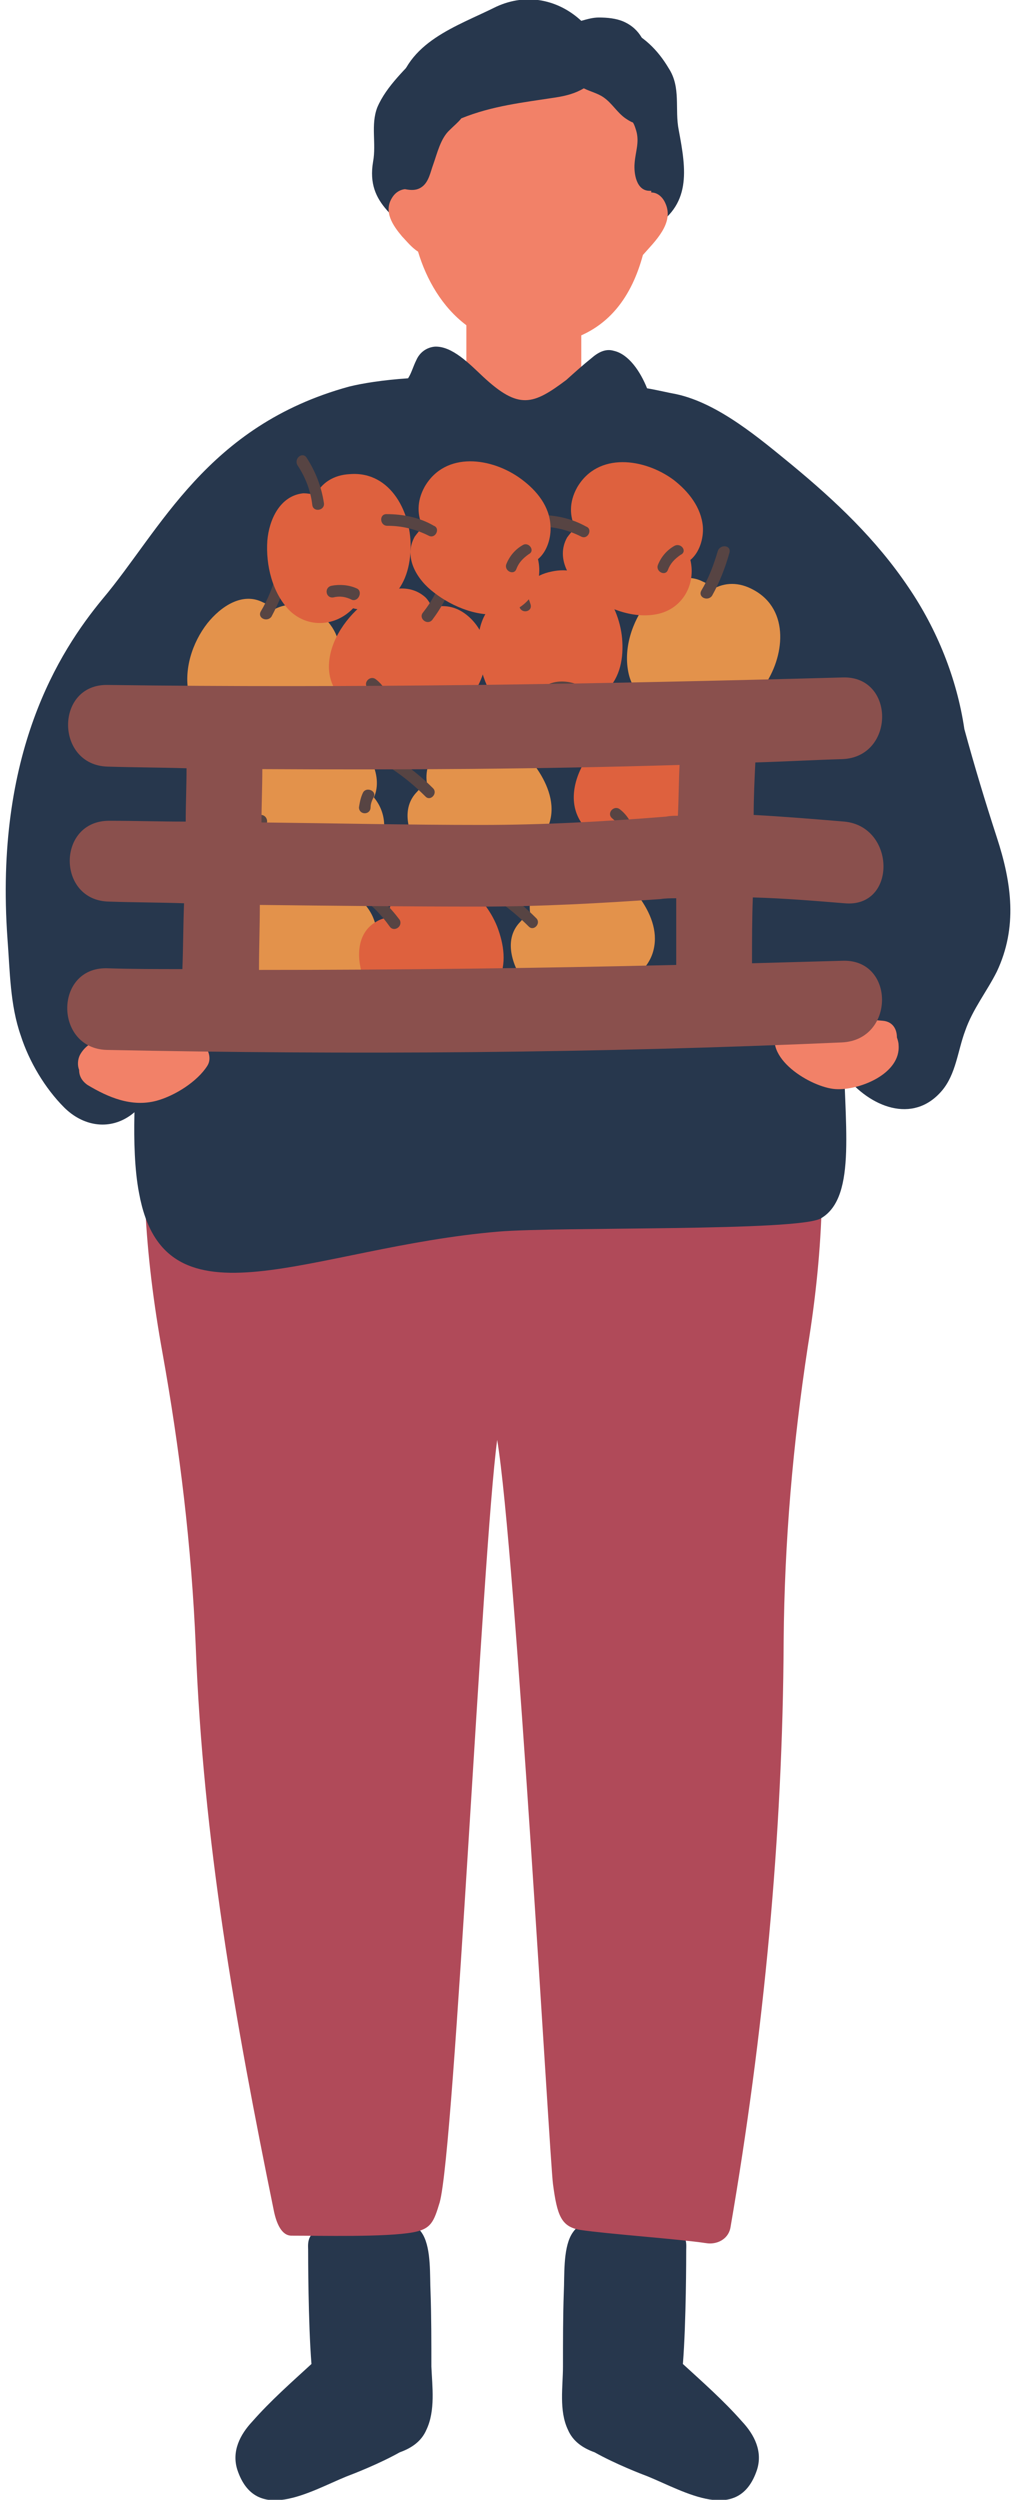
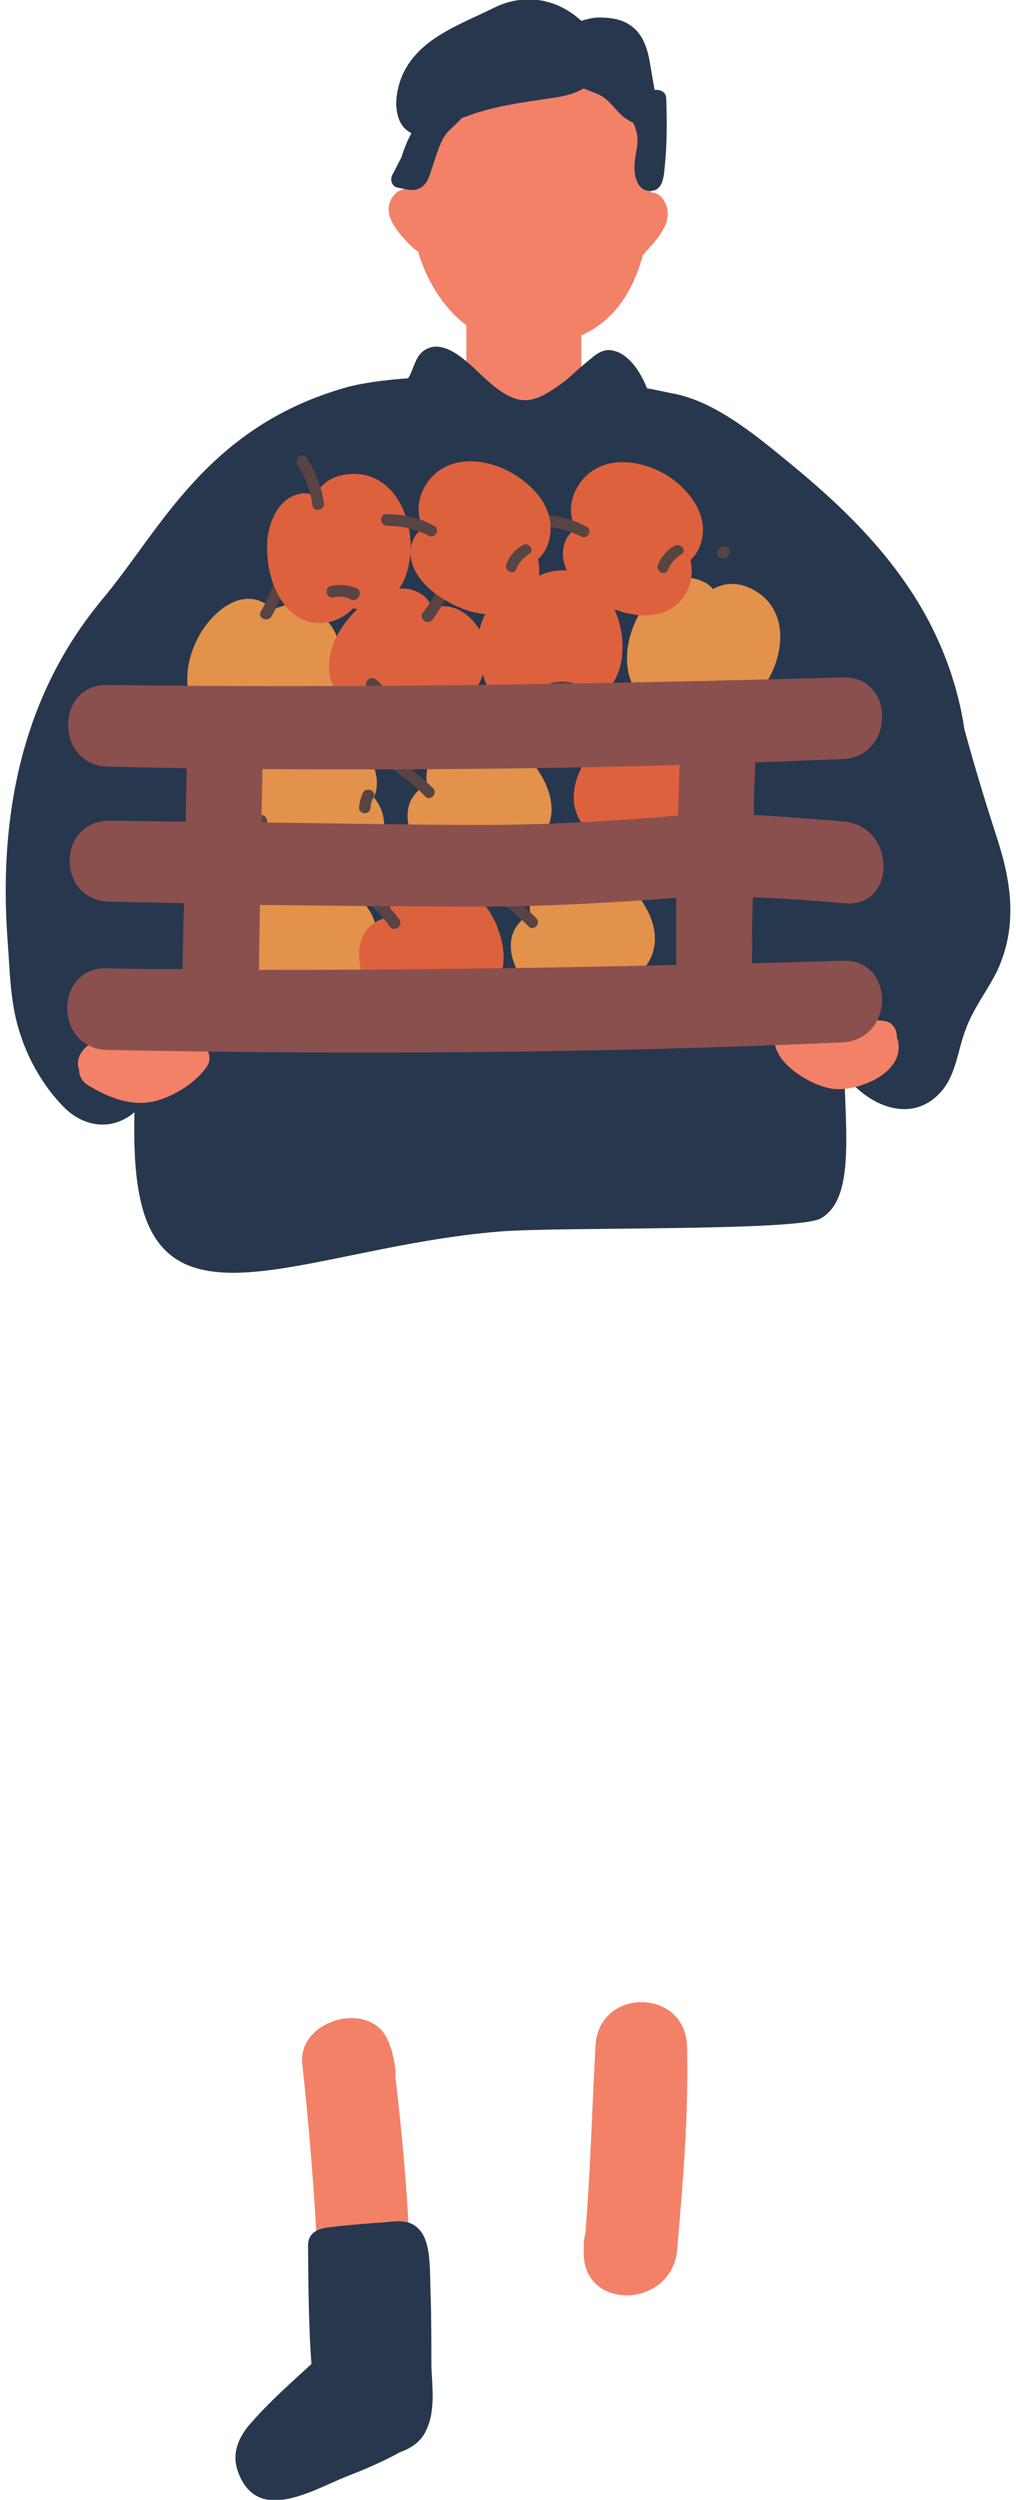
<svg xmlns="http://www.w3.org/2000/svg" version="1.1" id="Layer_1" x="0px" y="0px" viewBox="0 0 122 300" style="enable-background:new 0 0 122 300;" xml:space="preserve">
  <style type="text/css">
	.st0{fill:#F28168;}
	.st1{fill:#27374D;}
	.st2{display:none;fill:#27374D;}
	.st3{fill:#B04A59;}
	.st4{fill:#E3924B;}
	.st5{fill:#574443;}
	.st6{fill:#DE613E;}
	.st7{fill:#8A504D;}
</style>
  <g>
    <path class="st0" d="M47.5,249.4c0-0.2,0-0.3,0-0.5c0-0.9-0.2-1.7-0.4-2.5c0-0.1,0-0.1,0-0.2c0,0,0,0,0,0c-0.2-0.4-0.3-0.9-0.5-1.3   c-2.1-5-10.9-2.5-10.3,2.8c0.8,7.4,1.4,14.8,1.8,22.2c0.3,7.1,11.4,7.2,11.1,0C48.9,263,48.3,256.2,47.5,249.4z" />
-     <path class="st1" d="M81.5,15.6c-0.5-2.5,0.3-5.1-1.2-7.4C79,6,77.2,4.2,74.8,3.3c-1.7-0.7-2.4,2-0.7,2.7c1.8,0.7,3.4,2.4,4.1,4.3   c-0.7,0-1.4,0.6-1.5,1.4c-0.1,0.6-0.1,1.5-0.1,2.6c-7-1-14.2-0.2-21.2-1.6c-1.5-0.3-2.9-0.4-4.2,0.2c0-0.1,0-0.2,0-0.3   c0.1-1.1-0.8-1.5-1.6-1.3c1-1.2,2.3-2.3,3.1-3.2c1.2-1.3-0.8-3.3-2-2c-1.9,2.1-4.3,4.2-5.4,6.8c-0.8,2.1-0.1,4.3-0.5,6.5   c-0.9,5.3,3.2,6.7,6.2,10.4c0.9,1.1,2.8-0.1,2.3-1.4c-1.2-3.7-2-7.4-2.2-11.2c0-0.1,0.1-0.3,0.2-0.4c1.1-2.4,7.6-0.6,9.7-0.4   c5.1,0.4,10.2,0,15.2,0.7c-0.1,0.9-0.4,1.7-0.8,2c-1.2,1.2,0.4,2.9,1.6,2.2c-0.2,1.5-0.5,3.1-1,4.6c-0.4,1.2,1,2.2,2.1,1.6   C83.1,24.7,82.4,20.4,81.5,15.6z" />
    <path class="st0" d="M79.9,24.4c-0.3-0.7-0.9-1.3-1.7-1.3c0-1.7,0-3.3-0.1-4.7c-0.5-7.7-5.9-17.8-17.3-14.9   c-9.5,2.4-11.7,11.7-11.6,19.2c-0.8-0.1-1.6,0.2-2.1,1c-1.1,1.7,0.1,3.4,1.2,4.7c0.4,0.4,1.1,1.3,1.9,1.8c2,6.7,7.6,13.2,17.4,10.8   c5.6-1.4,8.3-5.6,9.6-10.4C78.6,29,81,26.8,79.9,24.4z" />
    <polygon class="st0" points="69.8,46.8 62.9,51.2 56,46.8 56,28 69.8,28  " />
    <path class="st2" d="M68.5,27.6c-1.3-0.5-2.5-1-3.8-1.5c0,0,0,0,0,0c-0.3-0.2-1.2-0.2-1.7,0c-1.3,0.5-2.6,1-3.8,1.5   c-0.9,0.4-2.1,0.7-2,1.8c0.1,2.2,3.3,2.2,4.7,1.9c0.6-0.1,1.3-0.4,1.9-0.8c0.6,0.4,1.3,0.7,1.9,0.9c1.5,0.3,4.6,0.3,4.7-1.9   C70.6,28.3,69.4,27.9,68.5,27.6z" />
    <path class="st0" d="M82.5,245.6c-0.2-7.1-10.7-7.1-11,0c-0.4,7.4-0.6,14.8-1.2,22.3c-0.1,0.4-0.1,0.7-0.2,1.1c0,0.4,0,0.8,0,1.1   c-0.3,7.3,10.5,7,11.2,0C82,262,82.7,253.8,82.5,245.6z" />
    <path class="st1" d="M51.8,284c0-3,0-6-0.1-8.9c-0.1-2,0.1-5.1-0.9-6.9c-1.1-1.9-2.8-1.7-4.6-1.5c-1.6,0.1-4.3,0.3-6.7,0.6   c-2.8,0.3-2.5,2-2.5,2.7c0,0.6,0,8.7,0.4,13.7c-2.4,2.2-4.9,4.4-7.1,6.9c-1.5,1.6-2.5,3.6-1.8,5.8c2.2,6.6,8.7,2.6,13.1,0.8   c0.8-0.3,3.9-1.5,6.4-2.9c1.4-0.5,2.6-1.3,3.2-2.7C52.3,289.3,51.9,286.4,51.8,284z" />
-     <path class="st1" d="M67.6,284c0-3,0-6,0.1-8.9c0.1-2-0.1-5.1,0.9-6.9c1.1-1.9,2.8-1.7,4.6-1.5c1.6,0.1,4.3,0.3,6.7,0.6   c2.8,0.3,2.5,2,2.5,2.7c0,0.6,0,8.7-0.4,13.7c2.4,2.2,4.9,4.4,7.1,6.9c1.5,1.6,2.5,3.6,1.8,5.8c-2.2,6.6-8.7,2.6-13.1,0.8   c-0.8-0.3-3.9-1.5-6.4-2.9c-1.4-0.5-2.6-1.3-3.2-2.7C67.1,289.3,67.6,286.4,67.6,284z" />
-     <path class="st3" d="M97.6,126.7c-0.4-2.6-4-2.9-4.7-0.9c-0.5-0.4-1-0.6-1.6-0.6c-0.2-0.4-0.5-0.7-0.8-1.1   c-0.6-0.7-1.3-0.8-2.1-0.6c-0.2-1.7-0.4-3.5-0.6-5.2c-0.4-3.2-4.5-2.9-4.8,0.2c-0.1,0.8-0.1,1.6-0.2,2.4c-1.1-2.1-4.7-1.6-4.5,1.1   c0.1,1.6,0.2,3.2,0.3,4.8c-0.1-0.5-0.4-0.9-0.7-1.1c-0.6-3-1.3-5.9-2-8.8c-0.8-3.1-5.1-1.6-4.6,1.4c0.2,1.1,0.4,2.1,0.5,3.2   c-0.7,0.3-1.2,1-1.2,2.1c-1.2,0-2.3,0.8-2.2,2.4c0.3,3,0.6,5.9,0.9,8.9c-0.2-1.1-0.4-2.1-0.6-3.2c-0.5-2.7-4.9-1.9-4.7,0.8   c0,0.5,0.1,1,0.1,1.5c-0.4-0.4-0.9-0.6-1.4-0.7c0-0.5,0-0.9-0.1-1.4c-0.1-2.5-3.2-3-4.3-1.5c-0.6-0.2-1.3-0.2-2,0.1   c-1.4-0.7-3.5,0.1-3.6,2.2c0,0.1,0,0.1,0,0.2c-0.6,0.1-1.1,0.3-1.4,0.7c0-0.5,0-1,0.1-1.5c0.1-2.7-4.2-3.4-4.7-0.7   c-0.2,1.1-0.3,2.1-0.5,3.2c0.2-3,0.4-5.9,0.7-8.9c0.1-1.6-1-2.4-2.2-2.3c0-1-0.5-1.7-1.2-2c0.1-1.1,0.3-2.2,0.4-3.2   c0.4-3-3.9-4.4-4.6-1.3c-0.7,3-1.2,5.9-1.8,8.9c-0.3,0.3-0.6,0.6-0.7,1.1c0-1.6,0.1-3.2,0.1-4.8c0.1-2.8-3.5-3.1-4.5-1   c-0.1-0.8-0.2-1.6-0.3-2.4c-0.4-3.1-4.5-3.2-4.8,0c-0.2,1.7-0.3,3.5-0.4,5.2c-0.7-0.2-1.5,0-2,0.7c-0.3,0.3-0.5,0.7-0.7,1.1   c-0.6,0-1.2,0.2-1.6,0.6c-0.7-1.9-4.3-1.6-4.6,1.1c-1.4,11.8-0.6,23.3,1.5,34.9c2.1,11.7,3.5,23.3,4,35.2   c0.9,23.4,4.7,44.9,9.4,67.9c0.3,1.4,0.9,2.9,2.1,2.9c3.5,0,11.3,0.2,14.6-0.4c2.2-0.4,2.5-1.3,3.2-3.6c1.8-6.5,5.1-78,6.9-91.5   c2.2,13.1,6.3,86.3,6.7,89.3c0.5,3.8,1,5.1,3.2,5.5c3.3,0.5,11.9,1.1,15.2,1.6c1.2,0.2,2.6-0.4,2.9-1.8c4-23.2,6.3-47.1,6.4-70.5   c0.1-11.9,1.1-23.5,2.9-35.3C98.9,149.9,99.4,138.4,97.6,126.7z" />
    <path class="st1" d="M119.7,100.5c-1.4-4.3-2.7-8.6-3.9-13c-0.9-6.1-3.3-12-6.7-17c-3.9-5.8-8.8-10.4-14-14.7   c-3.8-3.1-8.8-7.4-13.9-8.5c-1.1-0.2-2.3-0.5-3.5-0.7c-0.8-2-2.2-4.1-4-4.5c-1-0.3-1.9,0.2-2.7,0.9c-1,0.8-2,1.7-3,2.6   c-4,3-5.7,3.6-10-0.4c-1.6-1.5-3.7-3.7-5.8-3.6c-1,0.1-1.8,0.7-2.2,1.6c-0.4,0.8-0.6,1.6-1,2.2c-3,0.2-5.5,0.6-7.1,1   c-17.1,4.7-22.6,17.2-29.6,25.5C7.1,78.2-0.7,90.4,0.9,112.7c0.3,3.9,0.3,7.9,1.6,11.6c1,3.1,2.9,6.3,5.2,8.6   c2.2,2.2,5.3,2.8,7.9,1c2.9-2,3.5-5.9,4.1-9.3c0-0.2-3.4,0.2-3.4,0c0,1.4,0.1,2.8,0.1,4.1c0,0-0.8,8.9,0.3,14.5   c3.1,17,20.6,6.5,43.2,4.6c7.3-0.6,36.1,0,38.7-1.6c4.4-2.6,2.7-11.6,2.7-21.3c0.8,2-1.1,2.5,0.2,4.2c2.9,3.7,8.1,5.9,11.6,1.8   c1.7-2,1.9-4.8,2.8-7.2c0.9-2.6,2.6-4.7,3.8-7.1C122.2,111.3,121.5,106,119.7,100.5z M98.1,106.1c0-1-0.1-2-0.1-3   c0.3,0.3,0.6,0.6,1,0.9C98.6,104.8,98.3,105.4,98.1,106.1z" />
    <path class="st0" d="M24.5,125.4c-2-2.3-5.3-0.6-7.6-0.1c-1.5,0.3-2.8-0.7-4.3-0.6c-1.3,0.1-2.4,0.8-3,1.9   c-0.3,0.6-0.3,1.3-0.1,1.8c0,0.7,0.3,1.3,1,1.8c2.5,1.5,5.3,2.7,8.3,1.9c2.2-0.6,4.9-2.3,6.1-4.2C25.4,127.1,25.1,126.1,24.5,125.4   z" />
    <path class="st0" d="M107.9,125.4c0-0.3-0.1-0.6-0.2-0.9c0-1-0.5-1.9-1.7-2c-2.6-0.2-5.2-0.4-7.8-0.6c-1.7-0.1-3.8-0.4-4.8,1.4   c-2,3.6,4,7.2,6.9,7.4C103.1,130.9,108.2,128.9,107.9,125.4z" />
    <path class="st4" d="M41.2,119.7c3.5-2.6,5.8-7.8,2.4-11.4c-1.4-1.5-3.1-1.9-4.6-1.6c-0.2-0.4-0.4-0.9-0.8-1.2c-2-2-5-1.1-7.1,0.3   c-2.4,1.7-4.5,4.5-4.7,7.5c-0.2,3.1,2.1,5.5,5.1,5.6c0.6,1.3,2,2.3,3.4,2.6C37.2,122,39.4,121.1,41.2,119.7z" />
    <path class="st5" d="M42.1,103.1c0.5-0.7-0.7-1.3-1.2-0.6c-1,1.5-2.1,2.8-3.3,4c-0.6,0.6,0.4,1.5,1,0.9   C40,106.1,41.1,104.7,42.1,103.1z" />
    <path class="st5" d="M32.7,118.4c-0.3-0.6-0.6-1.1-1.1-1.6c-0.3-0.3-0.7-0.2-1,0.1c-0.3,0.3-0.2,0.7,0.1,1c0.3,0.3,0.6,0.7,0.8,1.1   C31.8,119.7,33,119.1,32.7,118.4z" />
    <path class="st4" d="M39.1,87.8c-4.2-0.9-9.7,0.7-10.2,5.7c-0.2,2.1,0.6,3.5,1.9,4.5c-0.2,0.4-0.4,0.9-0.4,1.4   c-0.2,2.8,2.5,4.5,4.9,5.1c2.8,0.7,6.3,0.5,8.7-1.3c2.5-1.9,2.8-5.2,0.9-7.5c0.6-1.3,0.4-3-0.3-4.3C43.5,89.3,41.3,88.3,39.1,87.8z   " />
    <path class="st5" d="M25.9,98c-0.9,0.1-0.5,1.4,0.3,1.3c1.7-0.2,3.5-0.3,5.2-0.1c0.9,0.1,0.9-1.3,0-1.4   C29.6,97.6,27.8,97.7,25.9,98z" />
    <path class="st5" d="M43.6,95.1c-0.3,0.6-0.4,1.2-0.5,1.8c0,0.4,0.3,0.7,0.7,0.7c0.4,0,0.7-0.3,0.7-0.7c0-0.5,0.2-0.9,0.4-1.3   C45.2,94.9,44,94.4,43.6,95.1z" />
    <path class="st4" d="M76.7,107.6c-2.6-3.5-7.8-5.8-11.4-2.4c-1.5,1.4-1.9,3.1-1.6,4.6c-0.4,0.2-0.9,0.4-1.2,0.8c-2,2-1.1,5,0.3,7.1   c1.7,2.4,4.5,4.5,7.5,4.7c3.1,0.2,5.5-2.1,5.6-5.1c1.3-0.6,2.3-2,2.6-3.4C79,111.7,78.1,109.5,76.7,107.6z" />
    <path class="st5" d="M60.1,106.7c-0.7-0.5-1.3,0.7-0.6,1.2c1.5,1,2.8,2.1,4,3.3c0.6,0.6,1.5-0.4,0.9-1   C63.1,108.9,61.7,107.7,60.1,106.7z" />
    <path class="st5" d="M75.4,116.1c-0.6,0.3-1.1,0.6-1.6,1.1c-0.3,0.3-0.2,0.7,0.1,1c0.3,0.3,0.7,0.2,1-0.1c0.3-0.3,0.7-0.5,1.1-0.7   C76.7,117,76.1,115.8,75.4,116.1z" />
    <path class="st4" d="M64.3,92c-2.6-3.5-7.8-5.8-11.4-2.4c-1.5,1.4-1.9,3.1-1.6,4.6c-0.4,0.2-0.9,0.4-1.2,0.8c-2,2-1.1,5,0.3,7.1   c1.7,2.4,4.5,4.5,7.5,4.7c3.1,0.2,5.5-2.1,5.6-5.1c1.3-0.6,2.3-2,2.6-3.4C66.6,96.1,65.6,93.8,64.3,92z" />
    <path class="st5" d="M47.7,91.1c-0.7-0.5-1.3,0.7-0.6,1.2c1.5,1,2.8,2.1,4,3.3c0.6,0.6,1.5-0.4,0.9-1   C50.7,93.3,49.2,92.1,47.7,91.1z" />
    <path class="st5" d="M62.9,100.5c-0.6,0.3-1.1,0.6-1.6,1.1c-0.3,0.3-0.2,0.7,0.1,1c0.3,0.3,0.7,0.2,1-0.1c0.3-0.3,0.7-0.5,1.1-0.7   C64.2,101.4,63.6,100.2,62.9,100.5z" />
    <path class="st4" d="M38.9,84.9c2.5-3.5,3.2-9.2-1.2-11.6c-1.8-1-3.5-0.9-4.9-0.1c-0.3-0.4-0.7-0.7-1.2-0.9   c-2.5-1.3-5.1,0.5-6.7,2.5c-1.8,2.3-2.9,5.6-2.2,8.6c0.7,3,3.6,4.6,6.6,3.8c1,1.1,2.6,1.5,4.1,1.4C35.7,88.3,37.5,86.7,38.9,84.9z" />
    <path class="st5" d="M34.7,68.8c0.2-0.9-1.1-1-1.4-0.2c-0.5,1.7-1.1,3.3-2,4.8c-0.4,0.8,0.8,1.3,1.3,0.6   C33.5,72.3,34.2,70.6,34.7,68.8z" />
    <path class="st5" d="M30.3,86.2c-0.4-0.5-0.9-0.9-1.5-1.2c-0.3-0.2-0.8,0-0.9,0.3c-0.2,0.4,0,0.7,0.3,0.9c0.4,0.2,0.7,0.5,1.1,0.9   C29.9,87.7,30.9,86.7,30.3,86.2z" />
    <path class="st4" d="M91.7,82.4c2.5-3.5,3.2-9.2-1.2-11.6c-1.8-1-3.5-0.9-4.9-0.1c-0.3-0.4-0.7-0.7-1.2-0.9   c-2.5-1.3-5.1,0.5-6.7,2.5c-1.8,2.3-2.9,5.6-2.2,8.6c0.7,3,3.6,4.6,6.6,3.8c1,1.1,2.6,1.5,4.1,1.4C88.6,85.9,90.4,84.3,91.7,82.4z" />
-     <path class="st5" d="M87.6,66.3c0.2-0.9-1.1-1-1.4-0.2c-0.5,1.7-1.1,3.3-2,4.8c-0.4,0.8,0.8,1.3,1.3,0.6   C86.4,69.9,87.1,68.1,87.6,66.3z" />
+     <path class="st5" d="M87.6,66.3c0.2-0.9-1.1-1-1.4-0.2c-0.4,0.8,0.8,1.3,1.3,0.6   C86.4,69.9,87.1,68.1,87.6,66.3z" />
    <path class="st5" d="M83.2,83.7c-0.4-0.5-0.9-0.9-1.5-1.2c-0.3-0.2-0.8,0-0.9,0.3c-0.2,0.4,0,0.7,0.3,0.9c0.4,0.2,0.7,0.5,1.1,0.9   C82.7,85.2,83.7,84.3,83.2,83.7z" />
    <path class="st6" d="M59.7,111.2c-1.6-4-6-7.7-10.4-5.2c-1.8,1-2.6,2.5-2.7,4.1c-0.5,0.1-0.9,0.2-1.4,0.5c-2.5,1.4-2.4,4.6-1.5,6.9   c1,2.7,3.1,5.5,6,6.5c2.9,1,5.8-0.6,6.7-3.5c1.4-0.2,2.7-1.4,3.4-2.7C60.9,115.7,60.5,113.3,59.7,111.2z" />
    <path class="st5" d="M43.7,106.4c-0.7-0.5-1.4,0.8-0.6,1.2c1.5,0.9,2.7,2.2,3.7,3.6c0.5,0.7,1.6,0,1.2-0.8   C46.8,108.8,45.4,107.4,43.7,106.4z" />
    <path class="st5" d="M55.7,118.1c-1,0-2,0.3-2.9,0.9c-0.7,0.5,0,1.7,0.8,1.2c0.7-0.5,1.4-0.7,2.2-0.7   C56.7,119.4,56.6,118.1,55.7,118.1z" />
    <path class="st6" d="M83.9,101.5c3.4-2.7,5.6-7.9,2.1-11.5c-1.5-1.5-3.1-1.8-4.7-1.4c-0.2-0.4-0.5-0.9-0.8-1.2   c-2.1-1.9-5.1-1-7.1,0.5c-2.3,1.7-4.4,4.6-4.5,7.6c-0.1,3.1,2.2,5.4,5.2,5.5c0.6,1.3,2.1,2.2,3.5,2.5   C79.9,103.9,82.1,103,83.9,101.5z" />
    <path class="st5" d="M83.9,84.8c0.2-0.9-1.1-1.1-1.4-0.2c-0.5,1.7-1.3,3.2-2.4,4.6c-0.6,0.7,0.5,1.6,1.1,0.9   C82.5,88.5,83.4,86.7,83.9,84.8z" />
-     <path class="st5" d="M76.1,99.6c-0.3-1-0.9-1.9-1.7-2.5c-0.7-0.5-1.6,0.5-0.9,1.1c0.6,0.5,1.1,1.1,1.3,1.9   C75.1,101,76.4,100.5,76.1,99.6z" />
    <path class="st6" d="M54.5,85.8c3.4-2.7,5.6-7.9,2.1-11.5c-1.5-1.5-3.1-1.8-4.7-1.4c-0.2-0.4-0.5-0.9-0.8-1.2   c-2.1-1.9-5.1-1-7.1,0.5c-2.3,1.7-4.4,4.6-4.5,7.6c-0.1,3.1,2.2,5.4,5.2,5.5c0.6,1.3,2.1,2.2,3.5,2.5   C50.5,88.2,52.7,87.3,54.5,85.8z" />
    <path class="st5" d="M54.6,69.1c0.2-0.9-1.1-1.1-1.4-0.2c-0.5,1.7-1.3,3.2-2.4,4.6c-0.6,0.7,0.5,1.6,1.1,0.9   C53.1,72.8,54,71.1,54.6,69.1z" />
    <path class="st5" d="M46.8,84c-0.3-1-0.9-1.9-1.7-2.5c-0.7-0.5-1.6,0.5-0.9,1.1c0.6,0.5,1.1,1.1,1.3,1.9C45.8,85.3,47,84.8,46.8,84   z" />
    <path class="st6" d="M49.3,66c0.2-4.3-2.3-9.5-7.3-9.1C40,57,38.6,58,37.9,59.4c-0.5-0.1-0.9-0.2-1.5-0.2c-2.8,0.3-4.1,3.2-4.3,5.7   c-0.2,2.9,0.6,6.3,2.7,8.4c2.2,2.1,5.5,1.9,7.6-0.3c1.4,0.4,3-0.1,4.2-1C48.5,70.6,49.2,68.3,49.3,66z" />
    <path class="st5" d="M36.8,54.9c-0.5-0.7-1.5,0.1-1.1,0.9c1,1.5,1.6,3.1,1.8,4.8c0.1,0.9,1.5,0.7,1.4-0.2   C38.6,58.4,37.9,56.6,36.8,54.9z" />
    <path class="st5" d="M42.8,70.6c-0.9-0.4-2-0.5-3-0.3c-0.9,0.2-0.7,1.5,0.2,1.4c0.8-0.2,1.5-0.1,2.3,0.3   C43.1,72.2,43.6,70.9,42.8,70.6z" />
    <path class="st6" d="M80.9,57.6c-3.5-2.6-9.1-3.4-11.6,0.9c-1,1.8-0.9,3.5-0.2,4.9c-0.4,0.3-0.7,0.7-1,1.1   c-1.4,2.5,0.3,5.2,2.3,6.7c2.3,1.8,5.6,3.1,8.5,2.5c3-0.6,4.7-3.5,4-6.5c1.1-0.9,1.6-2.6,1.5-4C84.2,60.9,82.7,59,80.9,57.6z" />
    <path class="st5" d="M64.7,61.8c-0.9,0-0.8,1.4,0.1,1.4c1.8,0,3.4,0.4,5,1.2c0.8,0.4,1.4-0.9,0.6-1.2   C68.6,62.2,66.7,61.8,64.7,61.8z" />
    <path class="st5" d="M81,65.5c-0.9,0.5-1.6,1.3-2,2.3c-0.3,0.8,0.9,1.4,1.2,0.6c0.3-0.8,0.8-1.3,1.5-1.8   C82.6,66.2,81.8,65.1,81,65.5z" />
    <path class="st6" d="M74.7,76.6c-0.4-4.3-3.6-9.1-8.5-8c-2,0.4-3.2,1.6-3.8,3.1c-0.5-0.1-1-0.1-1.5,0c-2.8,0.7-3.6,3.7-3.5,6.2   c0.2,2.9,1.4,6.2,3.9,8c2.5,1.8,5.8,1.1,7.5-1.4c1.4,0.2,3-0.5,4-1.6C74.5,81.3,74.9,78.9,74.7,76.6z" />
-     <path class="st5" d="M60.8,67.4c-0.6-0.7-1.5,0.3-0.9,1c1.1,1.3,2,2.8,2.5,4.5c0.3,0.8,1.6,0.5,1.3-0.4   C63.1,70.6,62.1,68.9,60.8,67.4z" />
    <path class="st5" d="M68.9,82c-1-0.3-2.1-0.3-3,0.1c-0.8,0.3-0.4,1.6,0.4,1.3c0.8-0.3,1.5-0.3,2.3-0.1C69.4,83.6,69.8,82.3,68.9,82   z" />
    <path class="st7" d="M101.2,115.3c-3.6,0.1-7.3,0.2-10.9,0.3c0-2.6,0-5.3,0.1-7.9c3.7,0.1,7.3,0.4,11,0.7c6.3,0.6,6.2-9.2,0-9.8   c-3.6-0.3-7.2-0.6-10.9-0.8c0-2.1,0.1-4.2,0.2-6.3c3.5-0.1,7-0.3,10.5-0.4c6.3-0.3,6.3-10,0-9.8c-29.4,0.8-58.8,1.3-88.3,0.9   c-6.3-0.1-6.3,9.6,0,9.8c3.2,0.1,6.3,0.1,9.5,0.2c0,2.1-0.1,4.3-0.1,6.4c-3.1,0-6.1-0.1-9.2-0.1c-6.3,0-6.3,9.6,0,9.7   c3,0.1,6,0.1,9,0.2c-0.1,2.6-0.1,5.3-0.2,7.9c-3,0-6,0-9.1-0.1c-6.3-0.1-6.3,9.6,0,9.8c29.4,0.6,58.9,0.4,88.3-0.9   C107.5,124.8,107.5,115.1,101.2,115.3z M31.5,92.3c16.7,0.1,33.4,0,50.1-0.5c-0.1,2-0.1,4.1-0.2,6.1c-0.5,0-0.9,0-1.4,0.1   c-7.4,0.6-14.8,1-22.2,1c-8.8,0-17.6-0.2-26.4-0.3C31.4,96.6,31.5,94.5,31.5,92.3z M31.1,116.4c0-2.6,0.1-5.2,0.1-7.8   c8.8,0.1,17.7,0.2,26.5,0.2c7.2,0,14.4-0.4,21.6-0.9c0.6-0.1,1.3-0.1,1.9-0.1c0,2.7,0,5.4,0,8C64.5,116.2,47.8,116.4,31.1,116.4z" />
    <path class="st6" d="M62.6,57.5c-3.5-2.6-9.1-3.4-11.6,0.9c-1,1.8-0.9,3.5-0.2,4.9c-0.4,0.3-0.7,0.7-1,1.1   c-1.4,2.5,0.3,5.2,2.3,6.7c2.3,1.8,5.6,3.1,8.5,2.5c3-0.6,4.7-3.5,4-6.5c1.1-0.9,1.6-2.6,1.5-4C66,60.8,64.5,58.9,62.6,57.5z" />
    <path class="st5" d="M46.4,61.7c-0.9,0-0.8,1.4,0.1,1.4c1.8,0,3.4,0.4,5,1.2c0.8,0.4,1.4-0.9,0.6-1.2   C50.4,62.1,48.4,61.7,46.4,61.7z" />
    <path class="st5" d="M62.8,65.4c-0.9,0.5-1.6,1.3-2,2.3c-0.3,0.8,0.9,1.4,1.2,0.6c0.3-0.8,0.8-1.3,1.5-1.8   C64.3,66.1,63.5,65,62.8,65.4z" />
    <path class="st1" d="M80,11.8c0-0.8-0.8-1.1-1.4-1c-0.2-1.2-0.4-2.3-0.6-3.5c-0.4-2.1-1.1-3.8-3.1-4.7c-0.9-0.4-2-0.5-3-0.5   c-0.7,0-1.4,0.2-2.1,0.4c-2.7-2.5-6.5-3.4-10.2-1.7C54.8,3.2,48.8,5,47.7,11.1c-0.3,1.6-0.1,3.8,1.4,4.7c0.1,0.1,0.2,0.1,0.3,0.2   c-0.5,0.9-0.9,1.9-1.2,2.9c-0.4,0.7-0.7,1.4-1.1,2.1c-0.3,0.6,0,1.4,0.6,1.5c1,0.2,2.1,0.6,3-0.1c0.8-0.6,1-1.8,1.3-2.6   c0.5-1.4,0.9-3.2,2-4.2c0.5-0.5,1-0.9,1.4-1.4c3.7-1.5,7.4-1.9,11.3-2.5c1.3-0.2,2.4-0.5,3.4-1.1c0.8,0.4,1.7,0.6,2.4,1.1   c1,0.7,1.6,1.8,2.6,2.5c0.3,0.2,0.6,0.4,0.9,0.5c0.2,0.3,0.3,0.7,0.4,1c0.4,1.4-0.1,2.5-0.2,3.9c-0.1,1.2,0.2,3.3,1.8,3.3   c1.5,0.1,1.7-1.5,1.8-2.7C80.1,17.5,80.1,14.7,80,11.8z" />
  </g>
</svg>